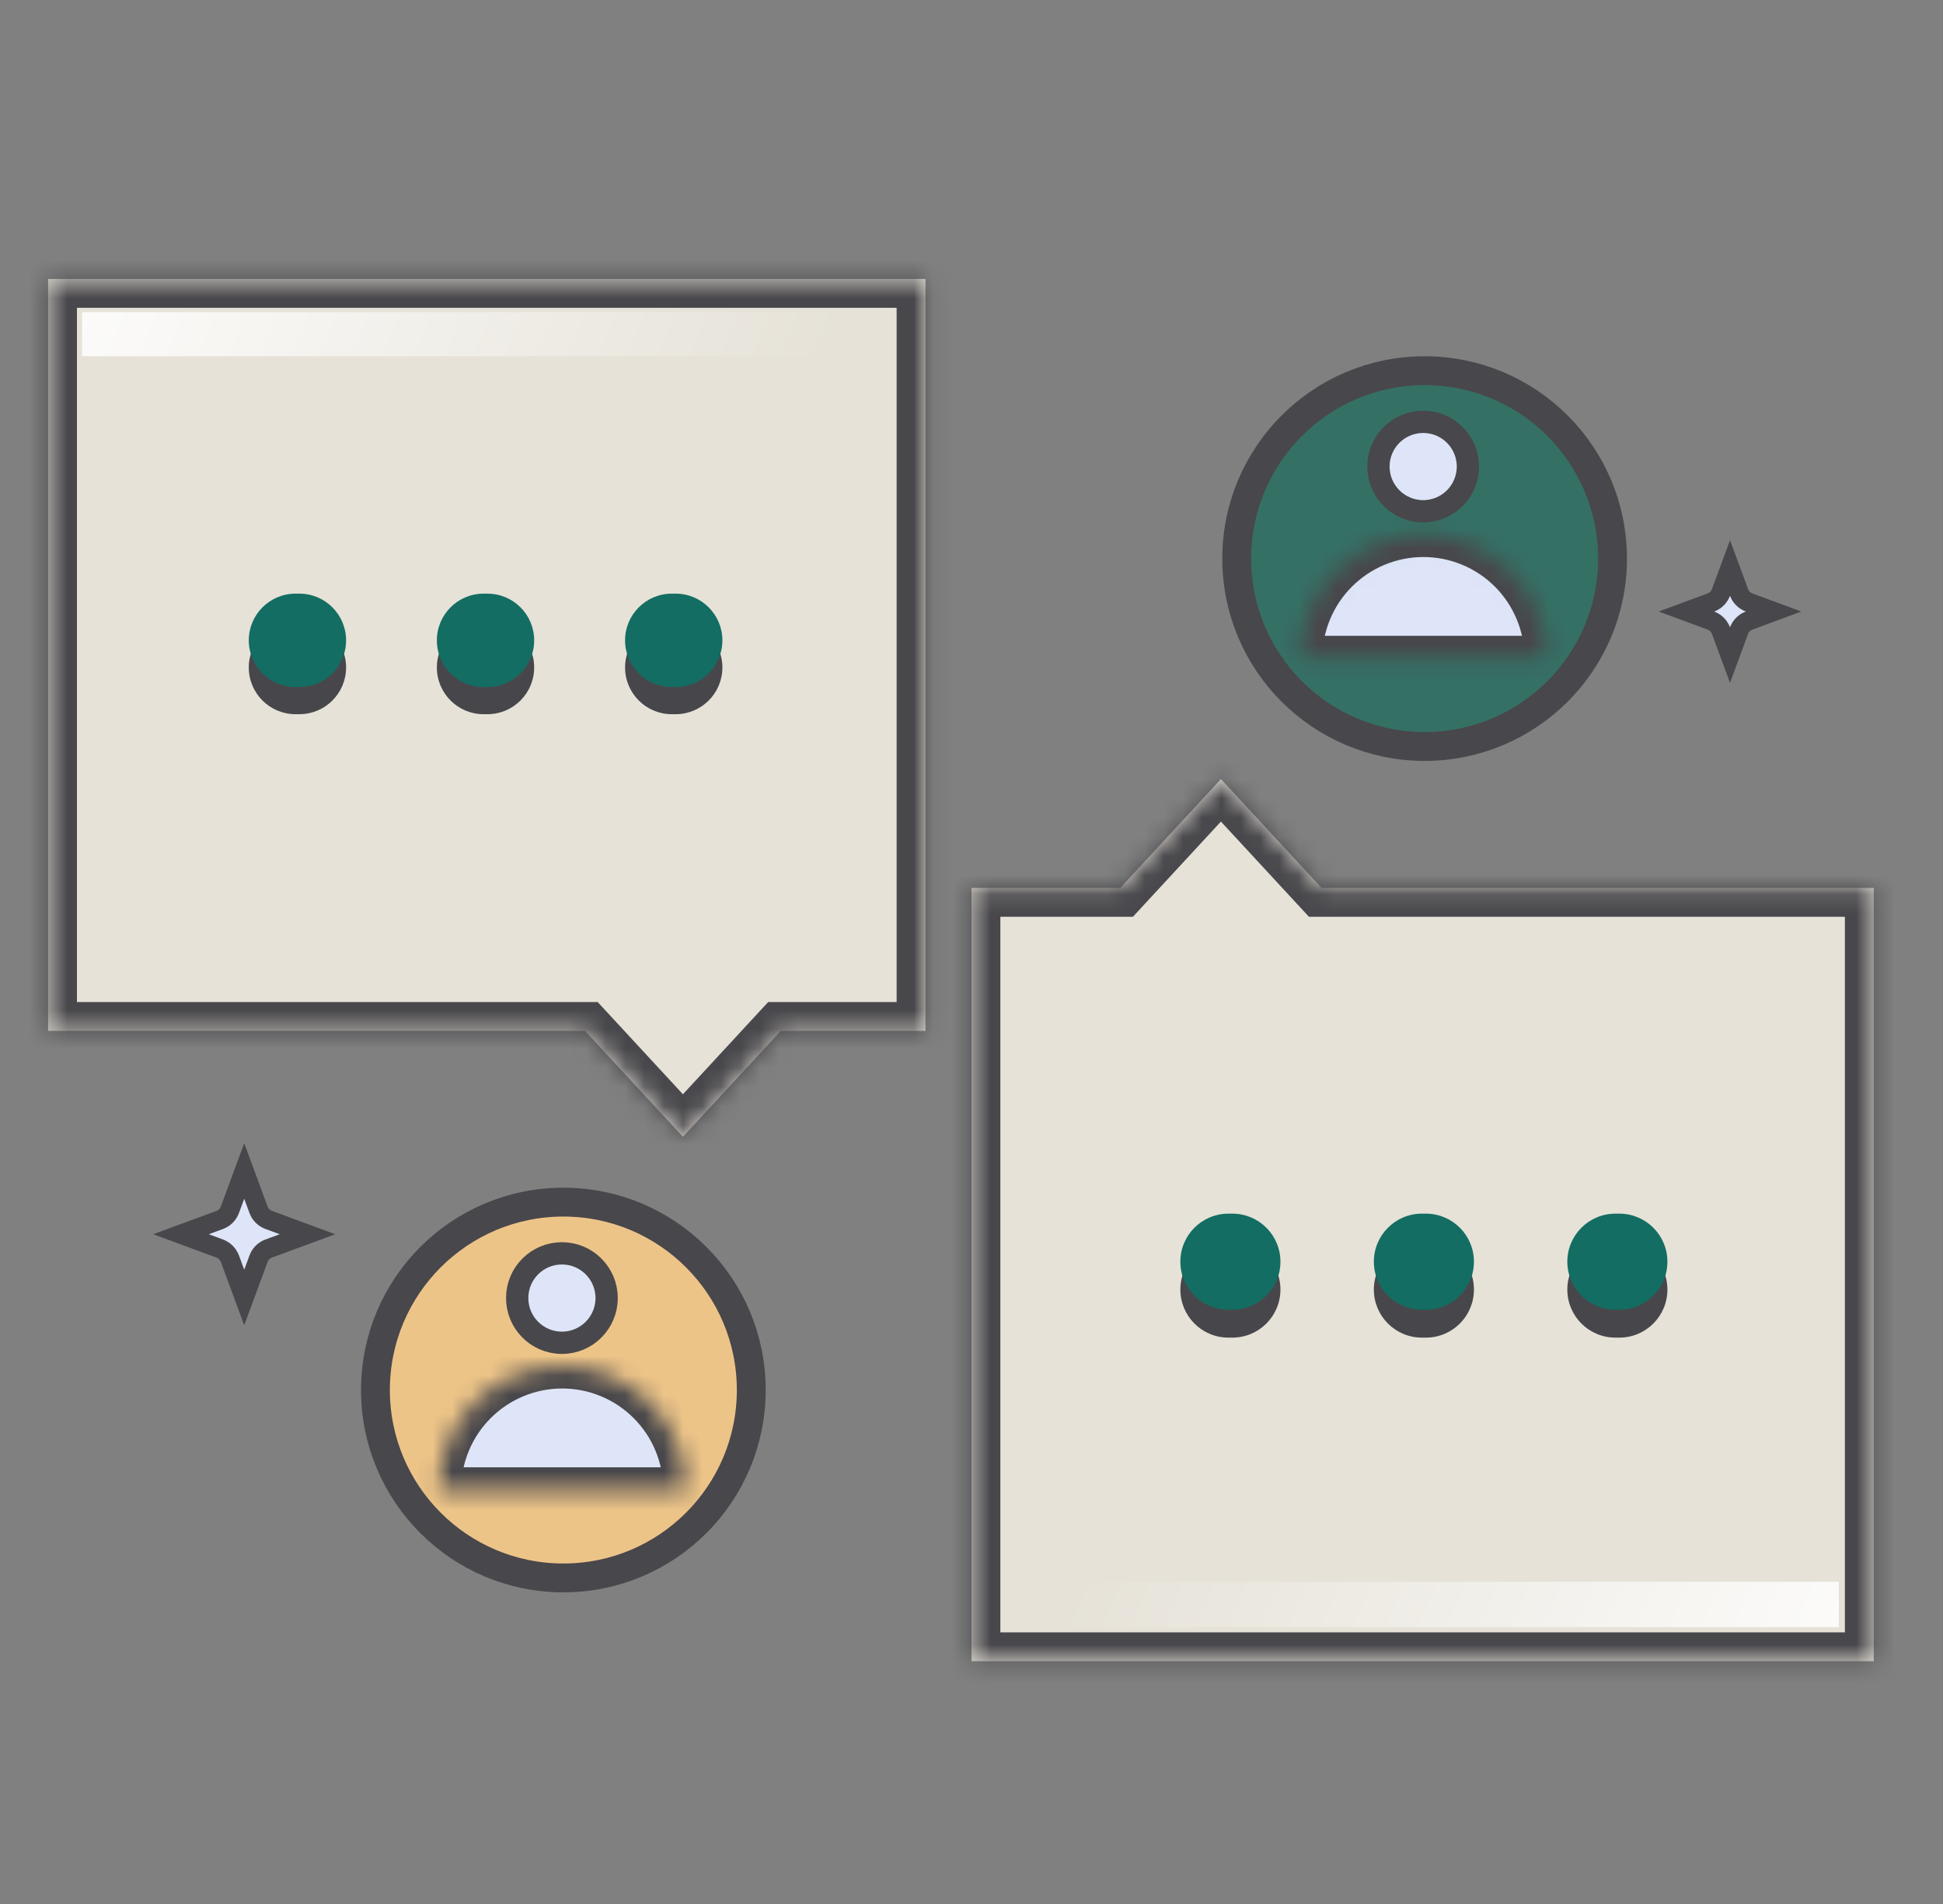
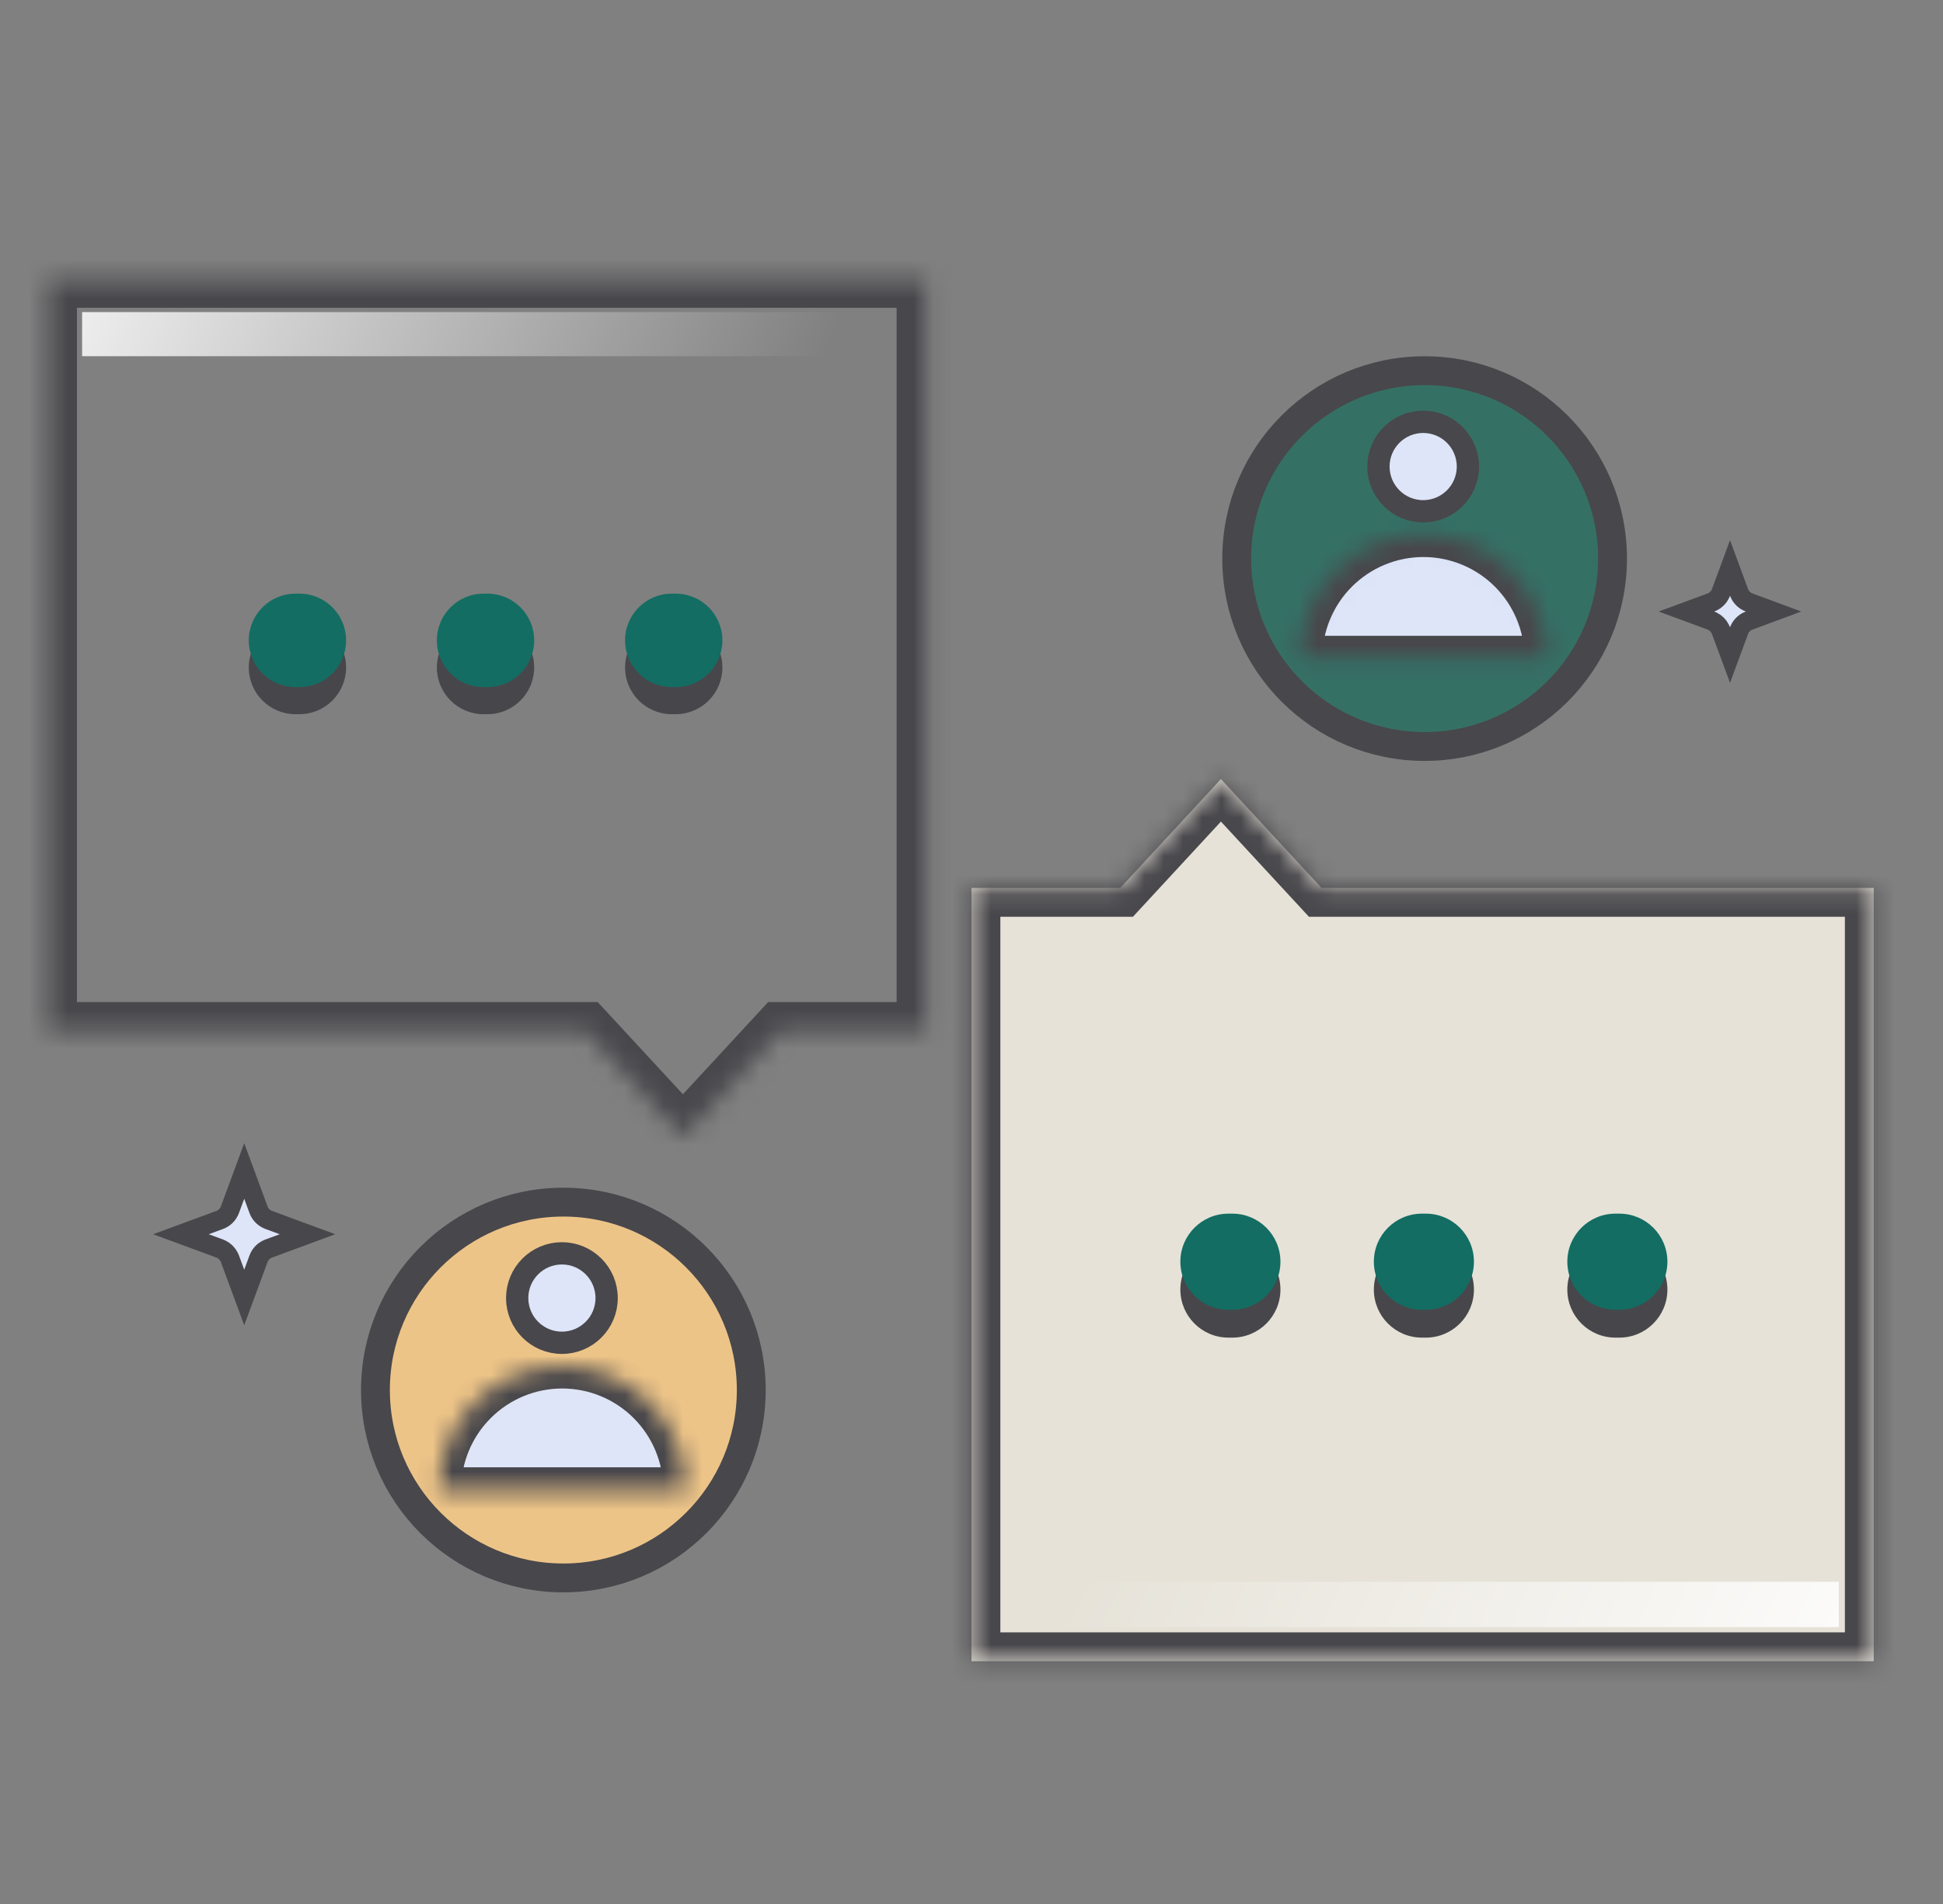
<svg xmlns="http://www.w3.org/2000/svg" width="101" height="99" viewBox="0 0 101 99" fill="none">
  <rect x="0" y="0" width="101" height="99" fill="#808080" stroke="none" />
  <mask id="path-1-inside-1_5471_29706" fill="white">
    <path d="M48.108 53.593H40.586L35.499 59.096L30.413 53.593H2.5V14.5H48.108V53.593Z" />
  </mask>
-   <path d="M48.108 53.593H40.586L35.499 59.096L30.413 53.593H2.5V14.5H48.108V53.593Z" fill="#E6E2D8" />
  <path d="M48.108 53.593V55.093H49.608V53.593H48.108ZM40.586 53.593V52.093H39.93L39.484 52.575L40.586 53.593ZM35.499 59.096L34.397 60.114L35.499 61.306L36.6 60.114L35.499 59.096ZM30.413 53.593L31.515 52.575L31.069 52.093H30.413V53.593ZM2.5 53.593H1V55.093H2.5V53.593ZM2.5 14.5V13H1V14.5H2.5ZM48.108 14.5H49.608V13H48.108V14.5ZM48.108 53.593V52.093H40.586V53.593V55.093H48.108V53.593ZM40.586 53.593L39.484 52.575L34.398 58.078L35.499 59.096L36.6 60.114L41.687 54.611L40.586 53.593ZM35.499 59.096L36.601 58.078L31.515 52.575L30.413 53.593L29.311 54.611L34.397 60.114L35.499 59.096ZM30.413 53.593V52.093H2.5V53.593V55.093H30.413V53.593ZM2.5 53.593H4V14.5H2.5H1V53.593H2.5ZM2.5 14.5V16H48.108V14.5V13H2.5V14.5ZM48.108 14.5H46.608V53.593H48.108H49.608V14.5H48.108Z" fill="#48474B" mask="url(#path-1-inside-1_5471_29706)" />
  <path d="M15.561 32.27H15.361C14.019 32.27 12.932 33.357 12.932 34.699C12.932 36.04 14.019 37.128 15.361 37.128H15.561C16.903 37.128 17.99 36.04 17.99 34.699C17.99 33.357 16.903 32.27 15.561 32.27Z" fill="#47474B" />
  <path d="M25.338 32.27H25.138C23.797 32.27 22.709 33.357 22.709 34.699C22.709 36.04 23.797 37.128 25.138 37.128H25.338C26.68 37.128 27.767 36.04 27.767 34.699C27.767 33.357 26.68 32.27 25.338 32.27Z" fill="#47474B" />
  <path d="M35.122 32.27H34.921C33.58 32.27 32.492 33.357 32.492 34.699C32.492 36.04 33.58 37.128 34.921 37.128H35.122C36.463 37.128 37.551 36.04 37.551 34.699C37.551 33.357 36.463 32.27 35.122 32.27Z" fill="#47474B" />
  <path d="M15.561 30.861H15.361C14.019 30.861 12.932 31.949 12.932 33.29C12.932 34.632 14.019 35.719 15.361 35.719H15.561C16.903 35.719 17.99 34.632 17.99 33.29C17.99 31.949 16.903 30.861 15.561 30.861Z" fill="#136D62" />
  <path d="M25.338 30.861H25.138C23.797 30.861 22.709 31.949 22.709 33.29C22.709 34.632 23.797 35.719 25.138 35.719H25.338C26.68 35.719 27.767 34.632 27.767 33.29C27.767 31.949 26.68 30.861 25.338 30.861Z" fill="#136D62" />
  <path d="M35.122 30.861H34.921C33.58 30.861 32.492 31.949 32.492 33.29C32.492 34.632 33.58 35.719 34.921 35.719H35.122C36.463 35.719 37.551 34.632 37.551 33.29C37.551 31.949 36.463 30.861 35.122 30.861Z" fill="#136D62" />
  <path d="M4.268 17.371L45.97 17.371" stroke="url(#paint0_linear_5471_29706)" stroke-width="2.293" />
  <mask id="path-10-inside-2_5471_29706" fill="white">
    <path d="M50.5 46.159L58.234 46.159L63.466 40.5L68.697 46.159L97.4 46.159L97.4 86.359L50.5 86.359L50.5 46.159Z" />
  </mask>
  <path d="M50.5 46.159L58.234 46.159L63.466 40.5L68.697 46.159L97.4 46.159L97.4 86.359L50.5 86.359L50.5 46.159Z" fill="#E6E2D8" />
  <path d="M50.5 46.159L50.5 44.659L49 44.659L49 46.159L50.5 46.159ZM58.234 46.159L58.234 47.659L58.891 47.659L59.336 47.177L58.234 46.159ZM63.466 40.5L64.567 39.482L63.466 38.29L62.364 39.482L63.466 40.5ZM68.697 46.159L67.596 47.177L68.041 47.659L68.697 47.659L68.697 46.159ZM97.4 46.159L98.9 46.159L98.9 44.659L97.4 44.659L97.4 46.159ZM97.4 86.359L97.4 87.859L98.9 87.859L98.9 86.359L97.4 86.359ZM50.5 86.359L49 86.359L49 87.859L50.5 87.859L50.5 86.359ZM50.5 46.159L50.5 47.659L58.234 47.659L58.234 46.159L58.234 44.659L50.5 44.659L50.5 46.159ZM58.234 46.159L59.336 47.177L64.567 41.518L63.466 40.5L62.364 39.482L57.133 45.141L58.234 46.159ZM63.466 40.5L62.364 41.518L67.596 47.177L68.697 46.159L69.799 45.141L64.567 39.482L63.466 40.5ZM68.697 46.159L68.697 47.659L97.4 47.659L97.4 46.159L97.4 44.659L68.697 44.659L68.697 46.159ZM97.4 46.159L95.9 46.159L95.9 86.359L97.4 86.359L98.9 86.359L98.9 46.159L97.4 46.159ZM97.4 86.359L97.4 84.859L50.5 84.859L50.5 86.359L50.5 87.859L97.4 87.859L97.4 86.359ZM50.5 86.359L52 86.359L52 46.159L50.5 46.159L49 46.159L49 86.359L50.5 86.359Z" fill="#48474B" mask="url(#path-10-inside-2_5471_29706)" />
-   <path d="M83.97 64.541L84.176 64.541C85.555 64.541 86.674 65.659 86.674 67.039C86.674 68.418 85.555 69.537 84.176 69.537L83.97 69.537C82.59 69.537 81.472 68.418 81.472 67.039C81.472 65.659 82.59 64.541 83.97 64.541Z" fill="#47474B" />
+   <path d="M83.97 64.541L84.176 64.541C85.555 64.541 86.674 65.659 86.674 67.039C86.674 68.418 85.555 69.537 84.176 69.537L83.97 69.537C82.59 69.537 81.472 68.418 81.472 67.039C81.472 65.659 82.59 64.541 83.97 64.541" fill="#47474B" />
  <path d="M73.913 64.541L74.119 64.541C75.499 64.541 76.617 65.659 76.617 67.039C76.617 68.418 75.499 69.537 74.119 69.537L73.913 69.537C72.534 69.537 71.415 68.418 71.415 67.039C71.415 65.659 72.534 64.541 73.913 64.541Z" fill="#47474B" />
  <path d="M63.855 64.541L64.061 64.541C65.44 64.541 66.559 65.659 66.559 67.039C66.559 68.418 65.44 69.537 64.061 69.537L63.855 69.537C62.475 69.537 61.357 68.418 61.357 67.039C61.357 65.659 62.475 64.541 63.855 64.541Z" fill="#47474B" />
  <path d="M83.97 63.092L84.176 63.092C85.555 63.092 86.674 64.21 86.674 65.59C86.674 66.969 85.555 68.088 84.176 68.088L83.97 68.088C82.59 68.088 81.472 66.969 81.472 65.59C81.472 64.21 82.59 63.092 83.97 63.092Z" fill="#136D62" />
  <path d="M73.913 63.092L74.119 63.092C75.499 63.092 76.617 64.21 76.617 65.59C76.617 66.969 75.499 68.088 74.119 68.088L73.913 68.088C72.534 68.088 71.415 66.969 71.415 65.59C71.415 64.21 72.534 63.092 73.913 63.092Z" fill="#136D62" />
  <path d="M63.855 63.092L64.061 63.092C65.44 63.092 66.559 64.21 66.559 65.59C66.559 66.969 65.44 68.088 64.061 68.088L63.855 68.088C62.475 68.088 61.357 66.969 61.357 65.59C61.357 64.21 62.475 63.092 63.855 63.092Z" fill="#136D62" />
  <path d="M95.584 83.408L52.7 83.408" stroke="url(#paint1_linear_5471_29706)" stroke-width="2.358" />
  <circle cx="74.054" cy="29.038" r="9.768" fill="#357065" stroke="#48474B" stroke-width="1.5" />
  <circle cx="2.904" cy="2.904" r="2.325" transform="matrix(-1 0 0 1 76.883 21.35)" fill="#DEE5F8" stroke="#48474B" stroke-width="1.158" />
  <mask id="path-21-inside-3_5471_29706" fill="white">
    <path d="M67.579 34.21C67.579 32.51 68.255 30.879 69.457 29.677C70.66 28.474 72.29 27.799 73.991 27.799C75.691 27.799 77.322 28.474 78.525 29.677C79.727 30.879 80.402 32.51 80.402 34.21L73.991 34.21H67.579Z" />
  </mask>
  <path d="M67.579 34.21C67.579 32.51 68.255 30.879 69.457 29.677C70.66 28.474 72.29 27.799 73.991 27.799C75.691 27.799 77.322 28.474 78.525 29.677C79.727 30.879 80.402 32.51 80.402 34.21L73.991 34.21H67.579Z" fill="#DEE5F8" stroke="#48474B" stroke-width="2.316" mask="url(#path-21-inside-3_5471_29706)" />
  <circle cx="29.284" cy="72.261" r="9.768" fill="#EDC488" stroke="#48474B" stroke-width="1.5" />
  <circle cx="2.904" cy="2.904" r="2.325" transform="matrix(-1 0 0 1 32.113 64.576)" fill="#DEE5F8" stroke="#48474B" stroke-width="1.158" />
  <mask id="path-24-inside-4_5471_29706" fill="white">
    <path d="M22.812 77.435C22.812 75.734 23.487 74.104 24.69 72.901C25.892 71.699 27.523 71.023 29.223 71.023C30.924 71.023 32.554 71.699 33.757 72.901C34.959 74.104 35.635 75.734 35.635 77.435L29.223 77.435H22.812Z" />
  </mask>
  <path d="M22.812 77.435C22.812 75.734 23.487 74.104 24.69 72.901C25.892 71.699 27.523 71.023 29.223 71.023C30.924 71.023 32.554 71.699 33.757 72.901C34.959 74.104 35.635 75.734 35.635 77.435L29.223 77.435H22.812Z" fill="#DEE5F8" stroke="#48474B" stroke-width="2.316" mask="url(#path-24-inside-4_5471_29706)" />
  <path d="M13.44 62.893C13.519 63.105 13.676 63.278 13.877 63.378L13.965 63.417L15.983 64.162L13.965 64.907C13.752 64.986 13.579 65.143 13.479 65.344L13.44 65.432L12.695 67.45L11.95 65.432L11.911 65.344C11.825 65.171 11.686 65.032 11.514 64.946L11.426 64.907L9.406 64.162L11.426 63.417C11.638 63.339 11.811 63.181 11.911 62.98L11.95 62.893L12.695 60.873L13.44 62.893Z" fill="#DEE5F8" stroke="#48474B" />
  <path d="M90.398 30.796C90.477 31.009 90.633 31.182 90.834 31.282L90.923 31.32L92.193 31.79L90.923 32.26C90.71 32.338 90.537 32.495 90.436 32.695L90.398 32.784L89.929 34.055L89.459 32.784L89.421 32.695C89.335 32.523 89.196 32.384 89.023 32.298L88.935 32.26L87.663 31.79L88.935 31.32C89.147 31.242 89.321 31.086 89.421 30.885L89.459 30.796L89.929 29.524L90.398 30.796Z" fill="#DEE5F8" stroke="#48474B" />
  <defs>
    <linearGradient id="paint0_linear_5471_29706" x1="-12.234" y1="-8.736" x2="106.917" y2="43.185" gradientUnits="userSpaceOnUse">
      <stop offset="0.147" stop-color="white" />
      <stop offset="0.473" stop-color="white" stop-opacity="0" />
    </linearGradient>
    <linearGradient id="paint1_linear_5471_29706" x1="112.554" y1="109.516" x2="-8.861" y2="55.108" gradientUnits="userSpaceOnUse">
      <stop offset="0.147" stop-color="white" />
      <stop offset="0.473" stop-color="white" stop-opacity="0" />
    </linearGradient>
  </defs>
</svg>